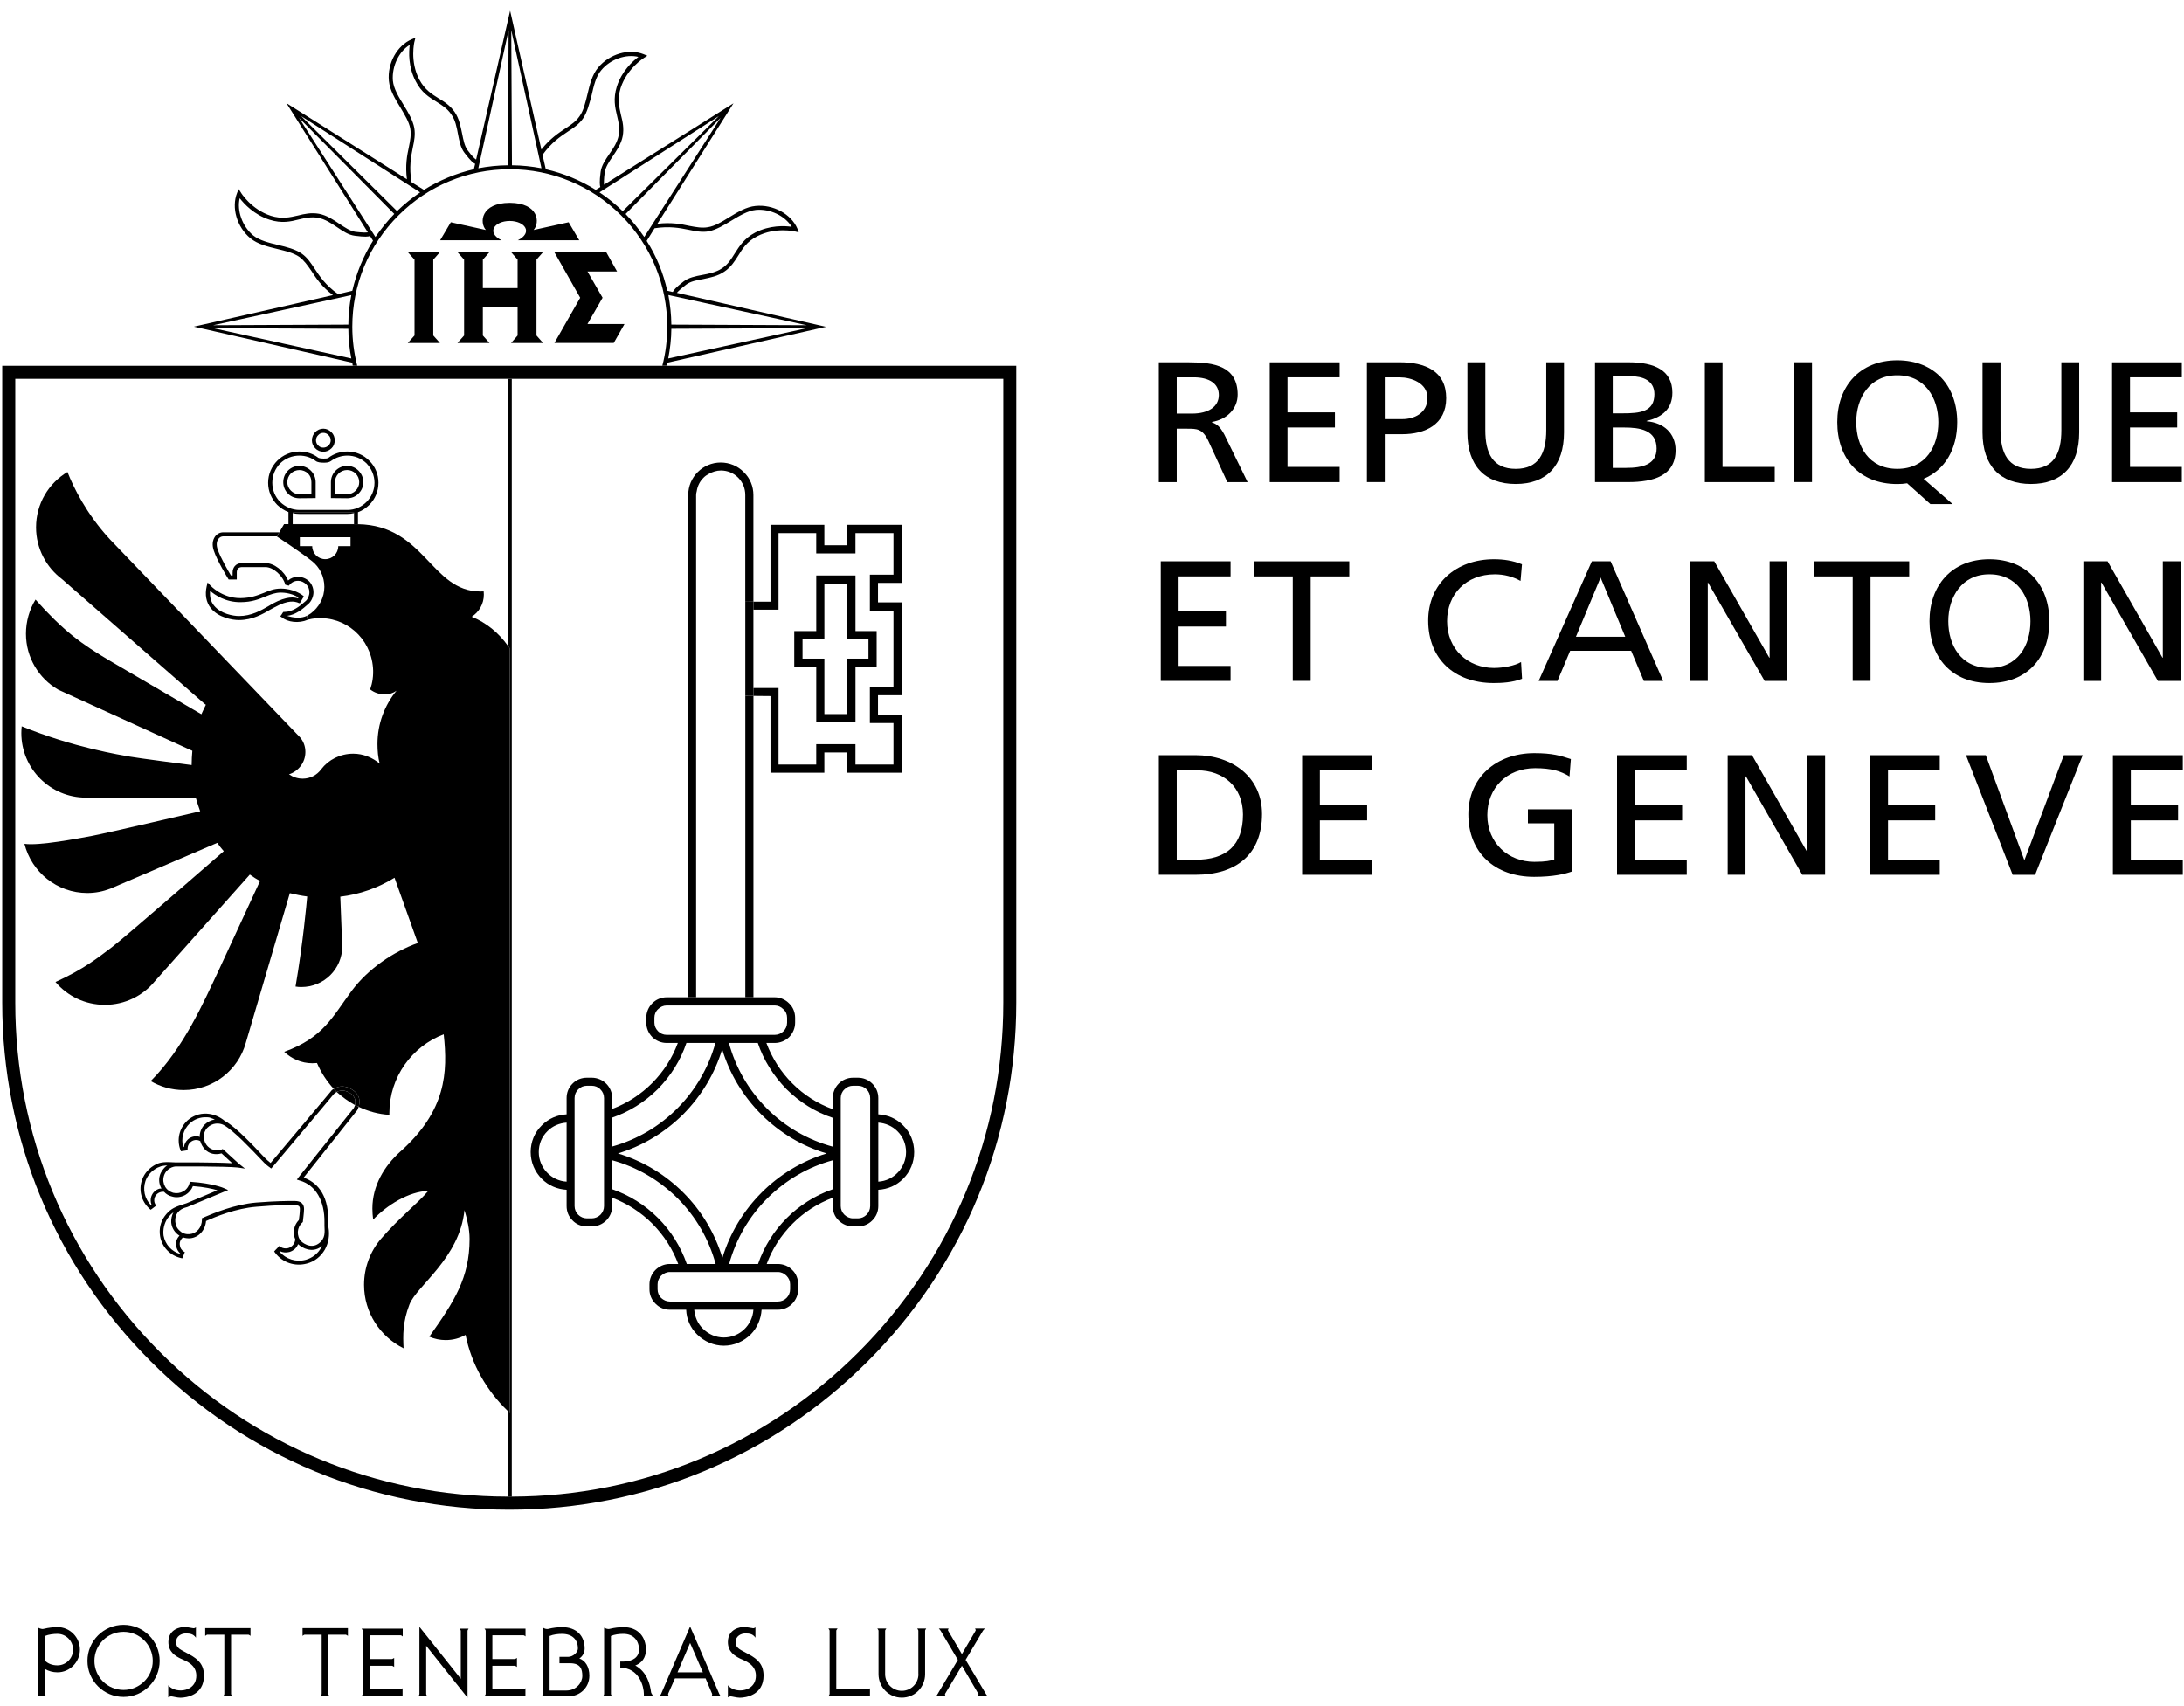
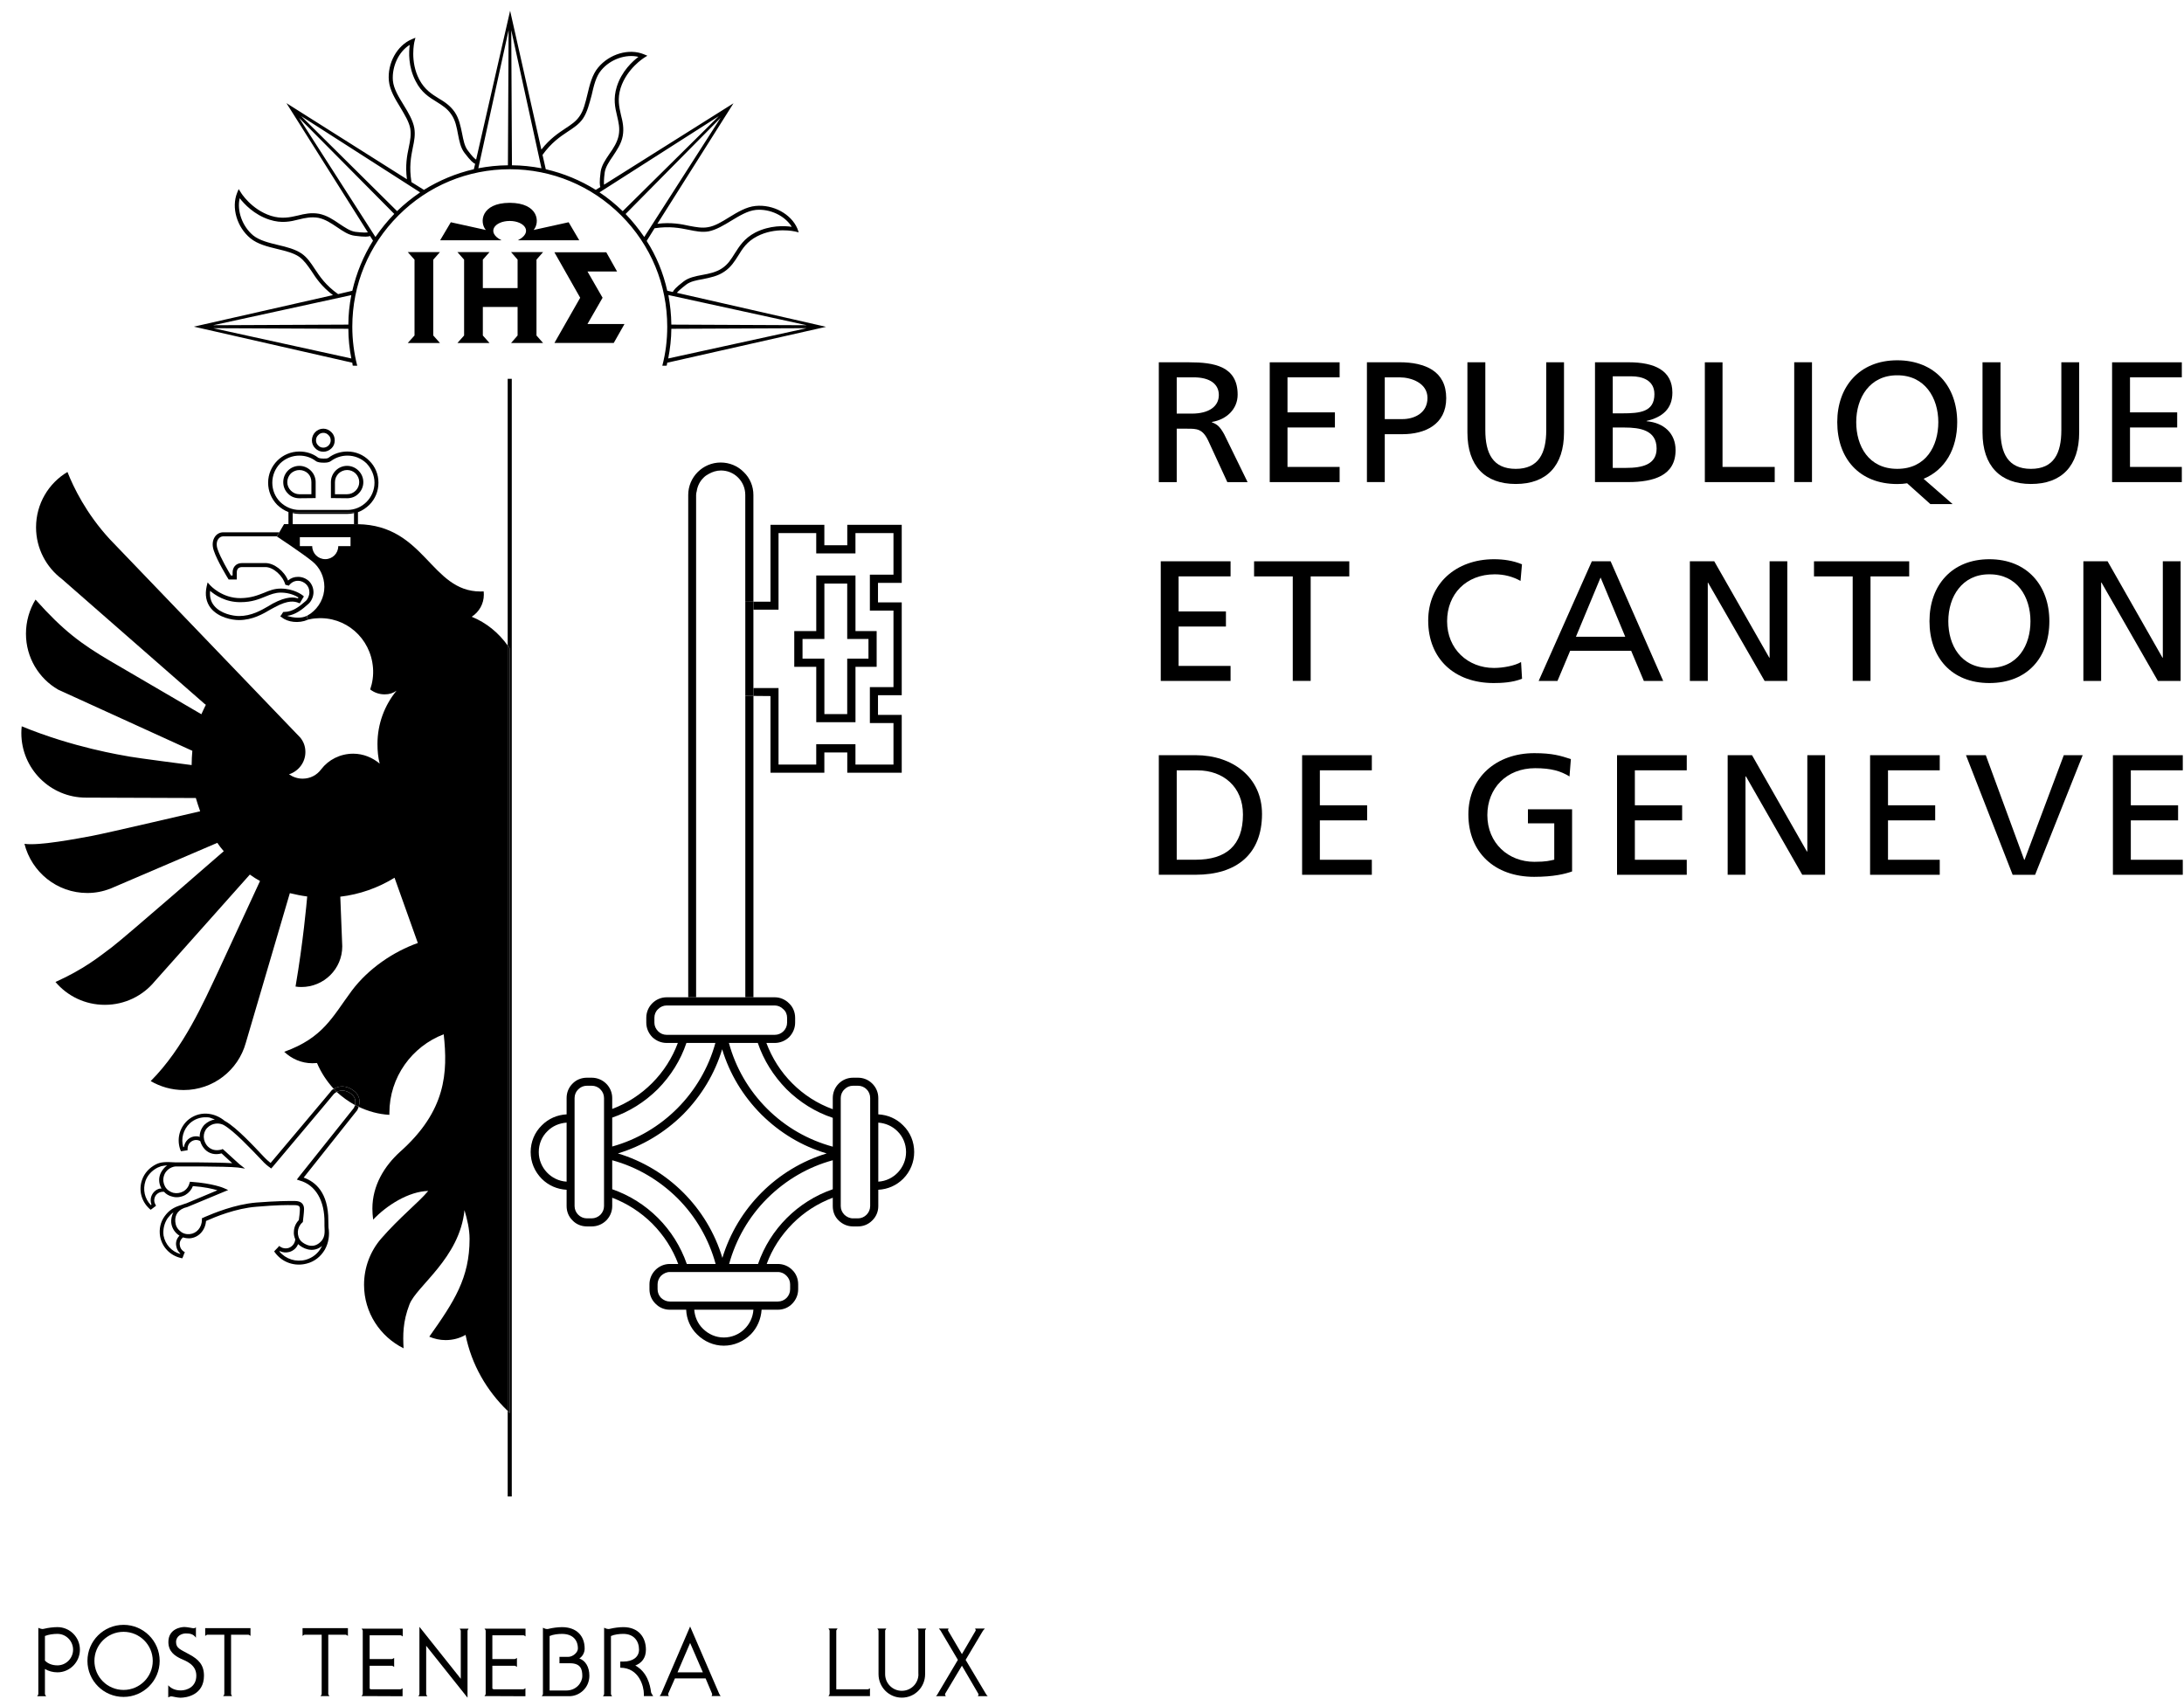
<svg xmlns="http://www.w3.org/2000/svg" width="100%" height="100%" viewBox="0 0 160 125" xml:space="preserve" style="fill-rule:evenodd;clip-rule:evenodd;stroke-linejoin:round;stroke-miterlimit:2;">
  <path d="M25.738,21.621C25.599,22.327 25.521,23.061 25.521,23.783L15.621,23.828L25.738,21.621ZM23.059,19.698C22.764,19.253 22.514,18.869 22.102,18.58C21.63,18.258 21.008,18.097 20.379,17.952C19.712,17.791 19.006,17.619 18.545,17.246C17.739,16.574 17.345,15.423 17.561,14.522C17.873,14.923 18.606,15.734 19.757,16.101C20.635,16.379 21.28,16.235 21.891,16.079C22.364,15.962 22.803,15.873 23.314,15.957C23.831,16.062 24.265,16.357 24.687,16.64C25.121,16.935 25.526,17.218 25.999,17.274C26.76,17.374 26.977,17.341 27.11,17.291L27.327,17.635C26.621,18.753 26.116,19.987 25.81,21.304L24.77,21.549C23.859,20.904 23.425,20.254 23.059,19.698ZM21.908,8.636L28.884,15.673C28.378,16.196 27.922,16.757 27.505,17.363L21.908,8.636ZM30.779,14.094C30.179,14.506 29.606,14.962 29.089,15.467L22.064,8.508L30.779,14.094ZM30.24,10.826C30.351,10.314 30.434,9.864 30.351,9.375C30.251,8.819 29.912,8.247 29.584,7.713C29.223,7.124 28.839,6.512 28.783,5.906C28.7,4.861 29.223,3.766 30.017,3.288C29.951,3.805 29.895,4.889 30.456,5.956C30.873,6.779 31.44,7.124 31.98,7.457C32.385,7.713 32.769,7.946 33.063,8.385C33.364,8.808 33.458,9.325 33.553,9.836C33.653,10.348 33.742,10.826 34.031,11.204C34.503,11.821 34.681,11.949 34.809,12.004L34.714,12.399C33.403,12.699 32.163,13.222 31.057,13.911L30.145,13.344C29.962,12.243 30.106,11.493 30.24,10.826ZM15.621,24.045L25.521,24.089C25.521,24.823 25.599,25.546 25.738,26.263L15.621,24.045ZM37.26,2.215L37.21,12.11C36.465,12.115 35.748,12.193 35.042,12.327L37.26,2.215ZM39.667,12.327C38.961,12.193 38.244,12.115 37.505,12.11L37.455,2.215L39.667,12.327ZM41.59,9.647C42.029,9.358 42.413,9.108 42.702,8.697C43.024,8.224 43.174,7.591 43.341,6.985C43.496,6.312 43.652,5.601 44.047,5.145C44.714,4.333 45.864,3.944 46.77,4.166C46.353,4.483 45.547,5.206 45.186,6.351C44.914,7.235 45.058,7.869 45.208,8.497C45.314,8.958 45.425,9.392 45.325,9.914C45.225,10.426 44.936,10.865 44.641,11.282C44.347,11.715 44.063,12.132 44.002,12.594C43.902,13.355 43.941,13.572 43.98,13.705L43.646,13.911C42.518,13.211 41.29,12.699 39.984,12.399L39.745,11.348C40.395,10.448 41.029,10.02 41.59,9.647ZM52.662,8.508L45.62,15.473C45.086,14.956 44.525,14.495 43.919,14.094L52.662,8.508ZM47.198,17.363C46.787,16.774 46.348,16.212 45.831,15.679L52.79,8.636L47.198,17.363ZM50.45,16.835C50.967,16.941 51.423,17.035 51.912,16.952C52.468,16.84 53.029,16.501 53.568,16.173C54.168,15.812 54.769,15.44 55.38,15.379C56.419,15.284 57.509,15.812 58.004,16.618C57.481,16.54 56.403,16.49 55.324,17.041C54.507,17.474 54.168,18.041 53.824,18.575C53.568,18.981 53.34,19.364 52.895,19.659C52.473,19.942 51.951,20.053 51.456,20.142C50.939,20.237 50.45,20.337 50.083,20.62C49.483,21.076 49.355,21.26 49.288,21.393L48.882,21.299C48.593,20.003 48.087,18.758 47.376,17.652L47.954,16.724C49.049,16.557 49.788,16.702 50.45,16.835ZM59.099,23.828L49.183,23.783C49.177,23.061 49.094,22.321 48.966,21.616L59.099,23.828ZM48.955,26.263C49.094,25.546 49.177,24.823 49.183,24.089L59.099,24.045L48.955,26.263ZM25.81,26.574C25.827,26.735 25.843,26.791 25.843,26.791L26.171,26.796C25.932,25.868 25.81,24.906 25.81,23.939C25.81,20.86 27.005,17.969 29.195,15.779C31.368,13.605 34.264,12.399 37.349,12.399C40.428,12.399 43.324,13.605 45.503,15.779C47.687,17.969 48.882,20.86 48.882,23.939C48.882,24.906 48.766,25.868 48.521,26.796L48.577,26.796L48.843,26.791C48.843,26.791 48.871,26.641 48.882,26.574L60.516,23.945L49.588,21.454C49.672,21.349 49.833,21.193 50.261,20.86C50.578,20.615 51.022,20.532 51.506,20.448C52.034,20.337 52.59,20.231 53.068,19.898C53.557,19.57 53.824,19.136 54.079,18.736C54.396,18.219 54.713,17.702 55.469,17.313C56.803,16.618 58.22,16.957 58.231,16.957L58.515,17.024L58.415,16.746C57.959,15.679 56.647,14.962 55.352,15.089C54.68,15.151 54.035,15.54 53.412,15.923C52.868,16.262 52.362,16.568 51.862,16.646C51.423,16.724 50.994,16.64 50.511,16.551C49.911,16.418 49.177,16.273 48.16,16.396L53.735,7.568L44.252,13.533C44.241,13.411 44.23,13.166 44.302,12.627C44.363,12.238 44.614,11.854 44.892,11.454C45.192,10.998 45.514,10.542 45.62,9.97C45.725,9.386 45.614,8.902 45.492,8.424C45.358,7.835 45.219,7.246 45.469,6.44C45.936,5.006 47.17,4.25 47.176,4.239L47.426,4.083L47.159,3.972C46.081,3.533 44.653,3.944 43.819,4.95C43.38,5.473 43.202,6.206 43.035,6.912C42.885,7.524 42.752,8.108 42.451,8.524C42.196,8.897 41.846,9.13 41.429,9.403C40.923,9.742 40.284,10.159 39.661,10.959L37.371,0.787L34.881,11.693C34.781,11.632 34.603,11.476 34.264,11.015C34.031,10.709 33.947,10.259 33.853,9.781C33.742,9.247 33.636,8.691 33.314,8.213C32.974,7.724 32.558,7.457 32.135,7.207C31.635,6.896 31.107,6.568 30.712,5.817C30.017,4.489 30.357,3.06 30.362,3.055L30.434,2.766L30.162,2.877C29.089,3.333 28.367,4.633 28.489,5.923C28.556,6.612 28.95,7.251 29.328,7.869C29.651,8.419 29.968,8.925 30.056,9.419C30.129,9.864 30.056,10.281 29.951,10.781C29.823,11.376 29.678,12.115 29.812,13.133L20.985,7.557L26.949,17.024C26.821,17.041 26.582,17.052 26.027,16.985C25.643,16.929 25.265,16.663 24.859,16.396C24.404,16.084 23.948,15.779 23.37,15.662C22.797,15.562 22.302,15.668 21.825,15.79C21.246,15.923 20.646,16.062 19.846,15.812C18.412,15.351 17.645,14.117 17.645,14.1L17.484,13.855L17.372,14.128C16.939,15.206 17.35,16.635 18.345,17.458C18.873,17.891 19.601,18.069 20.313,18.241C20.93,18.391 21.508,18.53 21.925,18.819C22.286,19.086 22.53,19.442 22.808,19.842C23.147,20.37 23.564,20.998 24.392,21.621L14.204,23.933L25.81,26.574Z" />
-   <path d="M73.5,73.467C73.5,83.128 69.731,92.217 62.905,99.059C56.091,105.874 47.048,109.638 37.493,109.654L37.493,27.756L73.5,27.756L73.5,73.467ZM37.493,109.643L37.193,109.643L37.193,109.654C27.632,109.643 18.55,105.897 11.719,99.059C4.888,92.217 1.119,83.128 1.119,73.467L1.119,27.756L37.493,27.756L37.493,109.643ZM0.163,26.8L0.163,73.467C0.163,83.384 4.026,92.717 11.041,99.738C18.055,106.753 27.388,110.611 37.315,110.611C47.237,110.611 56.552,106.753 63.572,99.738C70.598,92.717 74.45,83.384 74.45,73.467L74.45,26.8L0.163,26.8Z" />
  <path d="M54.602,73.067L55.197,73.067L55.197,50.987L54.602,50.982L54.602,73.067Z" />
  <path d="M50.997,36.266C51.003,36.166 51.014,36.072 51.042,35.988C51.097,35.616 51.264,35.271 51.536,35.005C51.648,34.888 51.775,34.799 51.914,34.727C52.187,34.571 52.492,34.471 52.815,34.471C53.287,34.471 53.737,34.649 54.082,34.999C54.416,35.338 54.599,35.783 54.599,36.266L54.599,44.088L55.194,44.082L55.194,36.266C55.194,35.633 54.949,35.032 54.488,34.588C54.038,34.132 53.437,33.887 52.798,33.887C51.486,33.887 50.419,34.954 50.419,36.266L50.419,73.066L50.997,73.066L50.997,36.266Z" />
  <path d="M15.394,43.289C15.749,43.595 16.522,44.134 17.634,44.118C18.456,44.118 18.995,43.89 19.457,43.701C19.824,43.551 20.163,43.417 20.574,43.417C21.208,43.417 21.674,43.651 21.863,43.773L21.825,43.84C21.552,43.756 21.03,43.662 19.979,44.223C19.879,44.279 19.79,44.34 19.679,44.401C19.123,44.724 18.412,45.135 17.511,45.135C17.089,45.135 16.166,44.974 15.683,44.373C15.438,44.079 15.349,43.706 15.394,43.289ZM17.511,45.43C18.495,45.43 19.273,44.979 19.824,44.651C19.929,44.601 20.029,44.54 20.124,44.49C21.158,43.923 21.591,44.079 21.808,44.145L21.836,44.162L21.963,44.201L22.019,44.106L22.191,43.812L22.264,43.701L22.164,43.612C22.136,43.595 21.541,43.123 20.574,43.123C20.09,43.123 19.735,43.267 19.34,43.434C18.879,43.612 18.401,43.812 17.634,43.823C16.261,43.84 15.405,42.889 15.405,42.889L15.21,42.672L15.143,42.95C14.999,43.584 15.105,44.123 15.438,44.551C16.005,45.252 17,45.43 17.511,45.43Z" />
  <path d="M23.311,31.88C23.406,31.769 23.545,31.713 23.689,31.713C23.834,31.713 23.962,31.769 24.067,31.88C24.173,31.98 24.228,32.108 24.228,32.263C24.228,32.558 23.978,32.797 23.689,32.797C23.545,32.797 23.406,32.747 23.311,32.636C23.206,32.536 23.15,32.408 23.15,32.263C23.15,32.108 23.206,31.98 23.311,31.88ZM23.689,33.097C23.912,33.097 24.117,33.008 24.284,32.847C24.445,32.697 24.523,32.486 24.523,32.263C24.523,32.036 24.445,31.824 24.284,31.669C24.117,31.502 23.912,31.407 23.689,31.407C23.222,31.407 22.85,31.791 22.85,32.263C22.85,32.486 22.939,32.697 23.1,32.847C23.25,33.008 23.461,33.097 23.689,33.097Z" />
  <path d="M40.11,82.873C40.482,82.495 40.977,82.289 41.51,82.25L41.51,86.575C40.365,86.508 39.47,85.541 39.47,84.407C39.47,83.818 39.693,83.273 40.11,82.873ZM42.094,80.449C42.094,80.21 42.189,79.977 42.361,79.815C42.533,79.637 42.755,79.548 43,79.548L43.35,79.548C43.589,79.548 43.823,79.637 43.984,79.815C44.156,79.977 44.251,80.21 44.251,80.449L44.251,88.365C44.251,88.604 44.156,88.826 43.984,89.004C43.823,89.16 43.589,89.265 43.35,89.265L43,89.265C42.5,89.265 42.094,88.854 42.094,88.365L42.094,80.449ZM44.851,85.007C46.646,85.496 48.286,86.453 49.637,87.792C50.993,89.149 51.938,90.811 52.427,92.606L50.315,92.606C49.425,90.043 47.413,88.02 44.851,87.131L44.851,85.007ZM44.851,81.883C46.096,81.455 47.224,80.749 48.186,79.799C49.153,78.815 49.865,77.67 50.287,76.413L52.41,76.413C51.399,80.082 48.514,82.984 44.851,84.001L44.851,81.883ZM48.842,75.819C48.603,75.819 48.375,75.724 48.208,75.552C48.036,75.374 47.941,75.163 47.941,74.924L47.941,74.568C47.941,74.323 48.036,74.095 48.208,73.94C48.375,73.767 48.603,73.667 48.842,73.667L56.757,73.667C56.99,73.667 57.218,73.767 57.385,73.94C57.568,74.095 57.663,74.323 57.663,74.568L57.663,74.924C57.663,75.418 57.252,75.819 56.757,75.819L48.842,75.819ZM57.618,79.799C58.585,80.755 59.736,81.477 61.009,81.9L61.009,84.012C59.197,83.517 57.546,82.578 56.195,81.227C54.834,79.865 53.889,78.214 53.4,76.413L55.517,76.413C55.94,77.67 56.657,78.815 57.618,79.799ZM52.922,92.161C51.821,88.493 48.925,85.608 45.268,84.507C47.052,83.968 48.681,82.995 50.042,81.65C51.393,80.282 52.371,78.653 52.905,76.875C53.444,78.653 54.411,80.282 55.773,81.65C57.14,83.006 58.774,83.984 60.564,84.507C56.907,85.619 54.028,88.515 52.922,92.161ZM61.009,87.131C58.441,88.02 56.418,90.043 55.534,92.606L53.416,92.606C53.911,90.811 54.856,89.149 56.218,87.792C57.568,86.453 59.208,85.496 61.009,85.007L61.009,87.131ZM56.985,93.195C57.235,93.195 57.457,93.301 57.618,93.468C57.791,93.64 57.885,93.862 57.885,94.096L57.885,94.457C57.885,94.958 57.485,95.358 56.985,95.358L49.07,95.358C48.831,95.358 48.614,95.258 48.43,95.091C48.269,94.924 48.175,94.707 48.175,94.457L48.175,94.096C48.175,93.862 48.269,93.64 48.43,93.468C48.614,93.301 48.831,93.195 49.07,93.195L56.985,93.195ZM53.027,97.993C52.444,97.993 51.91,97.759 51.493,97.348C51.109,96.97 50.904,96.481 50.859,95.958L55.195,95.958C55.123,97.092 54.178,97.993 53.027,97.993ZM61.593,80.449C61.593,80.21 61.687,79.977 61.865,79.815C62.032,79.637 62.254,79.548 62.493,79.548L62.854,79.548C63.093,79.548 63.321,79.637 63.488,79.815C63.66,79.977 63.749,80.21 63.749,80.449L63.749,88.365C63.749,88.854 63.343,89.265 62.854,89.265L62.493,89.265C62.254,89.265 62.032,89.16 61.865,89.004C61.687,88.826 61.593,88.604 61.593,88.365L61.593,80.449ZM64.344,82.25C64.866,82.289 65.356,82.495 65.739,82.873C66.15,83.273 66.378,83.818 66.378,84.407C66.378,85.541 65.483,86.508 64.344,86.575L64.344,82.25ZM41.51,87.17L41.51,88.365C41.51,88.771 41.66,89.137 41.944,89.415C42.216,89.704 42.594,89.855 43,89.855L43.35,89.855C43.75,89.855 44.123,89.704 44.417,89.415C44.69,89.137 44.851,88.771 44.851,88.365L44.851,87.753C45.935,88.165 46.935,88.804 47.786,89.649C48.636,90.51 49.281,91.511 49.687,92.606L49.07,92.606C48.247,92.606 47.58,93.284 47.58,94.096L47.58,94.457C47.58,94.852 47.725,95.224 48.019,95.513C48.297,95.802 48.669,95.958 49.07,95.958L50.27,95.958C50.292,96.636 50.576,97.292 51.071,97.77C51.588,98.287 52.293,98.593 53.027,98.593C53.772,98.593 54.467,98.287 54.995,97.77C55.473,97.292 55.751,96.636 55.795,95.958L56.985,95.958C57.385,95.958 57.768,95.802 58.041,95.513C58.324,95.224 58.474,94.852 58.474,94.457L58.474,94.096C58.474,93.696 58.324,93.312 58.041,93.045C57.768,92.762 57.385,92.606 56.985,92.606L56.168,92.606C56.568,91.511 57.213,90.51 58.069,89.649C58.908,88.804 59.914,88.165 61.009,87.753L61.009,88.365C61.009,88.771 61.148,89.137 61.437,89.415C61.731,89.704 62.098,89.855 62.493,89.855L62.854,89.855C63.254,89.855 63.621,89.704 63.905,89.415C64.188,89.137 64.344,88.771 64.344,88.365L64.344,87.17C65.039,87.131 65.672,86.858 66.167,86.364C66.69,85.836 66.973,85.141 66.973,84.407C66.973,83.662 66.69,82.967 66.167,82.456C65.672,81.955 65.039,81.683 64.344,81.644L64.344,80.449C64.344,80.043 64.188,79.676 63.905,79.393C63.621,79.109 63.254,78.959 62.854,78.959L62.493,78.959C61.67,78.959 61.009,79.621 61.009,80.449L61.009,81.266C59.897,80.866 58.891,80.221 58.052,79.382C57.185,78.52 56.557,77.508 56.145,76.413L56.757,76.413C57.151,76.413 57.529,76.258 57.813,75.985C58.096,75.691 58.252,75.318 58.252,74.924L58.252,74.568C58.252,74.168 58.096,73.784 57.813,73.517C57.529,73.228 57.151,73.067 56.757,73.067L48.842,73.067C48.019,73.067 47.347,73.739 47.347,74.568L47.347,74.924C47.347,75.318 47.502,75.691 47.786,75.985C48.075,76.258 48.442,76.413 48.842,76.413L49.659,76.413C48.831,78.642 47.074,80.405 44.851,81.249L44.851,80.449C44.851,79.621 44.173,78.959 43.35,78.959L43,78.959C42.594,78.959 42.216,79.109 41.944,79.393C41.66,79.676 41.51,80.043 41.51,80.449L41.51,81.644C40.816,81.683 40.182,81.955 39.687,82.456C39.165,82.967 38.876,83.662 38.876,84.407C38.876,85.141 39.165,85.836 39.687,86.364C40.182,86.858 40.816,87.131 41.51,87.17Z" />
  <path d="M9.052,123.815C7.868,123.815 6.917,122.864 6.917,121.686C6.917,120.513 7.868,119.557 9.052,119.557C10.23,119.557 11.191,120.513 11.191,121.686C11.191,122.864 10.23,123.815 9.052,123.815ZM9.052,119.046C7.59,119.046 6.406,120.23 6.406,121.686C6.406,123.142 7.59,124.326 9.052,124.326C10.508,124.326 11.697,123.142 11.697,121.686C11.697,120.23 10.508,119.046 9.052,119.046Z" />
  <path d="M22.165,119.859C22.165,119.859 22.243,119.787 22.31,119.77L23.566,119.77L23.566,124.111C23.566,124.172 23.477,124.267 23.477,124.267L24.133,124.267C24.133,124.267 24.049,124.15 24.049,124.111L24.049,119.77L25.345,119.77C25.395,119.787 25.489,119.859 25.489,119.859L25.489,119.286L22.165,119.286L22.165,119.859Z" />
  <path d="M15.033,119.859C15.033,119.859 15.122,119.787 15.166,119.77L16.434,119.77L16.434,124.111C16.434,124.172 16.345,124.267 16.345,124.267L17,124.267C17,124.267 16.928,124.15 16.928,124.111L16.928,119.77L18.207,119.77C18.268,119.787 18.351,119.859 18.351,119.859L18.351,119.286L15.033,119.286L15.033,119.859Z" />
  <path d="M29.504,119.324L26.486,119.324C26.486,119.324 26.575,119.424 26.575,119.474L26.575,124.11C26.575,124.155 26.486,124.266 26.486,124.266L27.03,124.266L29.493,124.277L29.493,123.688C29.493,123.688 29.393,123.766 29.343,123.766L27.175,123.766C27.147,123.766 27.108,123.743 27.08,123.721L27.08,122.042L28.709,122.042C28.765,122.042 28.876,122.131 28.876,122.131L28.876,121.47C28.876,121.47 28.754,121.553 28.709,121.553L27.08,121.553L27.08,119.813L29.354,119.813C29.404,119.813 29.504,119.897 29.504,119.897L29.504,119.324Z" />
  <path d="M38.499,119.324L35.492,119.324C35.492,119.324 35.581,119.424 35.581,119.474L35.581,124.11C35.581,124.155 35.492,124.266 35.492,124.266L36.031,124.266L38.493,124.277L38.493,123.688C38.493,123.688 38.388,123.766 38.338,123.766L36.176,123.766C36.148,123.766 36.103,123.743 36.07,123.721L36.07,122.042L37.71,122.042C37.76,122.042 37.871,122.131 37.871,122.131L37.871,121.47C37.871,121.47 37.754,121.553 37.71,121.553L36.07,121.553L36.07,119.813L38.354,119.813C38.41,119.813 38.499,119.897 38.499,119.897L38.499,119.324Z" />
  <path d="M34.329,119.324L33.673,119.324C33.673,119.324 33.757,119.441 33.757,119.48L33.757,122.998L30.727,119.191L30.727,124.11C30.727,124.177 30.649,124.277 30.649,124.277L31.311,124.277C31.311,124.277 31.222,124.177 31.222,124.11L31.222,120.58L34.251,124.383L34.251,119.48C34.251,119.441 34.329,119.324 34.329,119.324Z" />
  <path d="M4.209,122.014C3.848,122.014 3.52,121.903 3.292,121.664L3.292,119.863C3.564,119.751 3.915,119.707 4.209,119.707C4.843,119.707 5.354,120.235 5.354,120.863C5.354,121.491 4.843,122.014 4.209,122.014ZM4.209,119.212C3.892,119.212 3.498,119.268 3.281,119.323C3.197,119.351 3.131,119.351 3.097,119.351C3.047,119.351 2.964,119.323 2.964,119.323C2.908,119.318 2.808,119.262 2.808,119.262L2.808,124.11C2.808,124.176 2.719,124.276 2.719,124.276L3.386,124.276C3.386,124.276 3.292,124.176 3.292,124.11L3.292,122.281C3.559,122.436 3.87,122.525 4.209,122.525C5.115,122.525 5.854,121.775 5.854,120.863C5.854,119.952 5.115,119.212 4.209,119.212Z" />
  <path d="M13.871,121.211C13.226,120.849 12.898,120.772 12.898,120.305C12.898,119.86 13.315,119.676 13.609,119.676C13.91,119.676 14.16,119.71 14.354,119.988L14.354,119.232C14.354,119.232 14.265,119.298 14.193,119.298C14.11,119.298 13.732,119.204 13.509,119.204C13.27,119.204 12.336,119.326 12.336,120.305C12.336,121.027 12.842,121.327 13.226,121.516C13.62,121.694 14.382,121.95 14.382,122.767C14.382,123.601 13.687,123.851 13.248,123.851C12.815,123.851 12.514,123.69 12.325,123.473L12.325,124.363C12.325,124.363 12.448,124.285 12.542,124.285C12.637,124.285 12.981,124.385 13.22,124.385C13.654,124.385 14.943,124.19 14.943,122.773C14.943,121.978 14.549,121.578 13.871,121.211Z" />
  <path d="M41.493,123.856L40.264,123.856L40.264,119.864C40.531,119.748 40.887,119.709 41.17,119.709C41.943,119.709 42.337,120.142 42.337,120.782C42.337,121.06 41.982,121.393 41.615,121.393L40.987,121.393L40.987,121.86L41.754,121.86C42.549,121.86 42.66,122.31 42.66,122.794C42.66,123.277 42.221,123.856 41.493,123.856ZM42.443,121.51C42.654,121.376 42.832,121.11 42.832,120.782C42.832,119.864 42.249,119.214 41.17,119.214C40.87,119.214 40.464,119.27 40.248,119.325C40.181,119.353 40.092,119.353 40.064,119.353C40.014,119.353 39.925,119.325 39.925,119.325C39.886,119.314 39.775,119.258 39.775,119.258L39.775,124.111C39.775,124.172 39.686,124.273 39.686,124.273L40.353,124.273L40.347,124.273L41.709,124.273C42.438,124.273 43.177,123.678 43.177,122.772C43.177,122.121 42.882,121.665 42.443,121.51Z" />
  <path d="M46.542,122.026C47.009,121.843 47.32,121.476 47.32,120.864C47.32,119.953 46.77,119.213 45.664,119.213C45.358,119.213 44.964,119.269 44.741,119.325C44.658,119.352 44.591,119.352 44.564,119.352C44.514,119.352 44.419,119.325 44.419,119.325C44.375,119.313 44.258,119.258 44.258,119.258L44.258,124.111C44.258,124.172 44.174,124.278 44.174,124.278L44.841,124.278C44.841,124.278 44.758,124.172 44.758,124.111L44.758,119.864C45.025,119.747 45.37,119.708 45.664,119.708C46.437,119.708 46.815,120.231 46.815,120.864C46.815,121.409 46.353,121.737 45.664,121.737L45.442,121.737L45.442,122.187C46.831,122.187 47.17,123.577 47.17,124.105L47.17,124.266L47.854,124.266C47.854,124.266 47.698,124.038 47.698,123.994C47.626,123.399 47.393,122.488 46.542,122.026Z" />
  <path d="M49.635,122.524L50.558,120.373L51.491,122.524L49.635,122.524ZM50.558,119.167L48.434,124.103C48.39,124.186 48.323,124.264 48.323,124.264L49.007,124.264C49.007,124.264 48.929,124.175 48.946,124.103L49.446,122.969L51.692,122.969L52.17,124.103C52.192,124.175 52.125,124.264 52.125,124.264L52.798,124.264C52.798,124.264 52.731,124.186 52.692,124.103L50.558,119.167Z" />
-   <path d="M54.865,121.211C54.214,120.849 53.892,120.772 53.892,120.305C53.892,119.86 54.303,119.676 54.603,119.676C54.904,119.676 55.154,119.71 55.343,119.988L55.343,119.232C55.343,119.232 55.254,119.298 55.182,119.298C55.104,119.298 54.731,119.204 54.487,119.204C54.259,119.204 53.325,119.326 53.325,120.305C53.325,121.027 53.836,121.327 54.214,121.516C54.609,121.694 55.376,121.95 55.376,122.767C55.376,123.601 54.681,123.851 54.242,123.851C53.809,123.851 53.514,123.69 53.325,123.473L53.325,124.363C53.325,124.363 53.425,124.285 53.525,124.285C53.62,124.285 53.975,124.385 54.203,124.385C54.631,124.385 55.938,124.19 55.938,122.773C55.938,121.978 55.543,121.578 54.865,121.211Z" />
  <path d="M72.226,124.102L70.742,121.612L72.015,119.472C72.048,119.439 72.154,119.316 72.154,119.316L71.431,119.316C71.431,119.316 71.504,119.422 71.476,119.472L70.47,121.19L69.458,119.472C69.425,119.422 69.497,119.316 69.497,119.316L68.78,119.316C68.78,119.316 68.88,119.439 68.908,119.472L70.175,121.612L68.697,124.102C68.663,124.186 68.569,124.269 68.569,124.269L69.291,124.269C69.291,124.269 69.208,124.175 69.236,124.102L70.47,122.04L71.676,124.102C71.715,124.175 71.637,124.269 71.637,124.269L72.36,124.269C72.36,124.269 72.271,124.186 72.226,124.102Z" />
  <path d="M67.857,119.316L67.196,119.316C67.196,119.316 67.279,119.432 67.279,119.471L67.279,122.657L67.285,122.657C67.285,123.34 66.74,123.879 66.068,123.879C65.395,123.879 64.845,123.34 64.845,122.657L64.845,119.471C64.845,119.432 64.934,119.316 64.934,119.316L64.272,119.316C64.272,119.316 64.361,119.432 64.361,119.471L64.361,122.657C64.361,123.613 65.123,124.38 66.068,124.38C67.018,124.38 67.774,123.613 67.774,122.657L67.774,119.471C67.774,119.432 67.857,119.316 67.857,119.316Z" />
  <path d="M61.266,123.767L61.266,119.47C61.266,119.437 61.36,119.315 61.36,119.315L60.693,119.315C60.693,119.315 60.777,119.437 60.777,119.47L60.777,124.101C60.777,124.151 60.693,124.267 60.693,124.267L63.734,124.267L63.734,123.695C63.734,123.695 63.634,123.767 63.572,123.767L61.266,123.767Z" />
  <path d="M57.035,44.667L57.035,39.058L59.797,39.058L59.797,40.548L62.671,40.548L62.671,39.058L65.456,39.058L65.456,42.104L63.727,42.104L63.727,44.734L65.456,44.734L65.456,50.342L63.727,50.342L63.727,52.977L65.456,52.977L65.456,56.018L62.671,56.018L62.671,54.523L59.797,54.523L59.797,56.018L57.035,56.018L57.035,50.409L55.195,50.409L55.195,50.987L56.446,50.998L56.446,56.613L60.392,56.613L60.392,55.129L62.071,55.129L62.071,56.613L66.061,56.613L66.061,52.377L64.322,52.377L64.322,50.937L66.061,50.937L66.061,44.133L64.322,44.133L64.322,42.705L66.061,42.705L66.061,38.452L62.071,38.452L62.071,39.947L60.392,39.947L60.392,38.452L56.446,38.452L56.446,44.083L55.195,44.083L55.195,44.667L57.035,44.667Z" />
  <path d="M54.602,44.09L54.602,50.983L55.197,50.988L55.197,50.416L55.175,50.416L55.175,44.668L55.197,44.668L55.197,44.079L54.602,44.09Z" />
  <rect x="55.18" y="44.673" width="0.022" height="5.742" />
  <path d="M58.793,48.255L58.793,46.815L60.394,46.815L60.394,42.757L62.067,42.757L62.067,46.815L63.624,46.815L63.624,48.255L62.067,48.255L62.067,52.319L60.394,52.319L60.394,48.255L58.793,48.255ZM59.799,52.913L62.673,52.913L62.673,48.855L64.224,48.855L64.224,46.237L62.673,46.237L62.673,42.163L59.799,42.163L59.799,46.237L58.188,46.237L58.188,48.855L59.799,48.855L59.799,52.913Z" />
  <rect x="54.596" y="44.09" width="0.006" height="6.893" />
  <path d="M20.527,36.778C20.154,36.405 19.949,35.905 19.949,35.366C19.949,34.832 20.154,34.337 20.527,33.948C20.91,33.581 21.399,33.381 21.933,33.381C22.383,33.381 22.794,33.52 23.133,33.776C23.261,33.876 23.506,33.898 23.689,33.898L23.739,33.898C23.873,33.898 24.067,33.898 24.24,33.782C24.595,33.52 25.012,33.381 25.451,33.381C25.979,33.381 26.468,33.581 26.852,33.948C27.213,34.337 27.436,34.832 27.436,35.366C27.436,36.455 26.546,37.361 25.451,37.361L21.933,37.361C21.399,37.361 20.91,37.145 20.527,36.778ZM21.444,37.545L25.935,37.545L25.935,38.401L26.224,38.401L26.224,37.528C26.546,37.411 26.819,37.217 27.058,36.989C27.491,36.55 27.725,35.983 27.725,35.366C27.725,34.754 27.491,34.182 27.058,33.759C26.624,33.315 26.052,33.081 25.451,33.081C24.957,33.081 24.467,33.231 24.062,33.542C23.973,33.598 23.851,33.598 23.739,33.598L23.689,33.598C23.478,33.598 23.339,33.554 23.317,33.537C22.922,33.231 22.439,33.081 21.933,33.081C20.671,33.081 19.643,34.109 19.643,35.366C19.643,35.983 19.882,36.55 20.31,36.989C20.549,37.217 20.827,37.4 21.132,37.517L21.132,38.401L21.444,38.401L21.444,37.545Z" />
  <path d="M21.442,37.59C21.592,37.635 21.77,37.652 21.931,37.652L25.45,37.652C25.6,37.652 25.766,37.635 25.933,37.596L25.933,38.397L25.933,37.54L21.442,37.54L21.442,38.397L21.442,37.59Z" />
  <path d="M21.046,35.327C21.046,35.082 21.146,34.86 21.307,34.688C21.474,34.532 21.702,34.438 21.935,34.438C22.174,34.438 22.402,34.532 22.563,34.688C22.735,34.86 22.813,35.082 22.813,35.327L22.813,36.211L21.935,36.211C21.702,36.211 21.474,36.116 21.307,35.944C21.146,35.783 21.046,35.56 21.046,35.327ZM22.98,36.494L23.125,36.494L23.125,35.327C23.125,35.005 22.997,34.71 22.78,34.488C22.547,34.26 22.246,34.132 21.935,34.132C21.279,34.132 20.751,34.654 20.751,35.327C20.751,35.649 20.873,35.944 21.096,36.161C21.313,36.394 21.613,36.505 21.935,36.505L22.98,36.494Z" />
  <path d="M24.538,35.326C24.538,35.081 24.633,34.864 24.805,34.687C24.972,34.531 25.194,34.436 25.427,34.436C25.672,34.436 25.883,34.531 26.05,34.687C26.222,34.864 26.317,35.081 26.317,35.326C26.317,35.804 25.922,36.21 25.427,36.21L24.538,36.21L24.538,35.326ZM25.427,36.504C25.744,36.504 26.044,36.399 26.267,36.16C26.489,35.943 26.617,35.648 26.617,35.326C26.617,35.003 26.489,34.709 26.267,34.486C26.044,34.259 25.744,34.131 25.427,34.131C24.783,34.131 24.243,34.653 24.243,35.326L24.243,36.493L24.399,36.493L25.427,36.504Z" />
  <path d="M37.341,16.188C38.469,16.194 39.064,17.045 37.93,17.606L42.437,17.606L41.659,16.283L39.091,16.85C39.569,16.311 39.469,14.871 37.352,14.86L37.335,14.86C35.217,14.871 35.117,16.311 35.595,16.85L33.027,16.283L32.243,17.606L36.746,17.606C35.612,17.045 36.207,16.194 37.341,16.188Z" />
  <path d="M32.23,18.47L29.873,18.47L30.368,19.026L30.368,24.579L29.873,25.129L32.23,25.129L31.741,24.579L31.741,19.026L32.23,18.47Z" />
  <path d="M39.786,18.471L37.441,18.471L37.919,19.022L37.919,21.106L35.373,21.106L35.373,19.022L35.862,18.471L33.511,18.471L34,19.022L34,24.581L33.511,25.131L35.862,25.131L35.373,24.581L35.373,22.491L37.919,22.491L37.919,24.581L37.441,25.131L39.786,25.131L39.303,24.581L39.303,19.022L39.786,18.471Z" />
  <path d="M40.616,18.485L42.505,21.815L40.616,25.128L44.962,25.128L45.751,23.738L43.039,23.738L44.145,21.815L43.039,19.891L45.207,19.891L44.417,18.485L40.616,18.485Z" />
  <path d="M23.531,91.404C23.292,91.848 22.876,92.165 22.398,92.299C21.686,92.488 20.941,92.254 20.469,91.693L20.502,91.665C20.713,91.771 20.964,91.787 21.203,91.726C21.497,91.637 21.731,91.432 21.836,91.154L21.847,91.159C22.147,91.443 22.859,91.821 23.52,91.343C23.543,91.32 23.57,91.304 23.587,91.287C23.581,91.32 23.554,91.359 23.531,91.404ZM13.21,91.843L13.193,91.871C12.57,91.687 12.104,91.181 11.981,90.52C11.926,90.075 12.031,89.625 12.281,89.252C12.337,89.202 12.359,89.141 12.437,89.069C12.559,88.908 12.709,88.83 12.709,88.83C12.57,89.052 12.532,89.353 12.543,89.553C12.57,89.886 12.726,90.192 12.993,90.42C13.032,90.464 13.099,90.487 13.149,90.531C12.954,90.731 12.854,90.998 12.91,91.287C12.943,91.515 13.048,91.687 13.21,91.843ZM11.692,87.085C11.42,87.157 11.192,87.357 11.086,87.652C11.02,87.835 11.02,88.063 11.098,88.257L11.053,88.296C10.592,87.818 10.447,87.157 10.658,86.523C10.808,86.095 11.131,85.762 11.537,85.55C11.609,85.534 11.67,85.484 11.803,85.445C12.081,85.384 12.254,85.384 12.254,85.384C12.048,85.5 11.781,85.845 11.709,86.117C11.614,86.44 11.659,86.779 11.831,87.079C11.748,87.079 11.692,87.085 11.692,87.085ZM14.627,83.31C14.588,83.288 14.56,83.271 14.56,83.271C14.277,83.216 13.982,83.282 13.76,83.488C13.604,83.632 13.51,83.822 13.476,84.033L13.426,84.049C13.243,83.421 13.426,82.754 13.91,82.298C14.243,81.998 14.672,81.837 15.133,81.859C15.211,81.859 15.288,81.865 15.366,81.881L15.739,82.02C15.477,82.059 15.205,82.187 14.966,82.415C14.738,82.671 14.621,82.988 14.627,83.31ZM25.916,81.187L25.933,81.17L25.916,81.187L21.881,86.245L21.747,86.423L21.964,86.495C23.126,86.818 23.793,87.985 23.77,89.569C23.765,89.692 23.77,89.747 23.77,89.803C23.787,90.275 23.859,90.731 23.348,91.104C22.725,91.559 22.086,90.97 22.064,90.942C21.892,90.764 21.808,90.509 21.819,90.242C21.836,89.986 21.947,89.747 22.147,89.569L22.186,89.536L22.192,89.475C22.192,89.447 22.275,88.83 22.275,88.58C22.275,88.396 22.22,88.257 22.12,88.157C22.003,88.041 21.825,87.991 21.586,87.991L21.464,87.991C21.08,87.991 20.258,87.991 18.762,88.107C17.184,88.241 15.644,88.891 14.999,89.164L14.888,89.219L14.794,89.252L14.794,89.358C14.794,89.931 14.405,90.375 13.893,90.42C13.632,90.442 13.376,90.37 13.193,90.192C12.982,90.025 12.865,89.792 12.843,89.519C12.793,89.002 13.065,88.58 13.721,88.435L16.406,87.318L16.717,87.19L16.406,87.051C16.378,87.034 15.594,86.701 14.027,86.59L13.916,86.584L13.877,86.701C13.816,86.946 13.654,87.162 13.426,87.29C13.193,87.418 12.937,87.451 12.682,87.39C12.437,87.318 12.215,87.157 12.092,86.934C11.97,86.712 11.926,86.445 11.998,86.19C12.142,85.634 12.682,85.428 12.982,85.461L13.004,85.461C13.032,85.461 16.489,85.439 17.428,85.539L17.951,85.617L17.54,85.295L16.378,84.238L16.311,84.183L16.233,84.222C15.955,84.294 15.555,84.327 15.227,83.999C14.844,83.605 14.827,82.999 15.183,82.632C15.561,82.248 16.072,82.259 16.389,82.426C17.156,82.865 18.384,84.177 19.124,84.95C19.446,85.311 19.657,85.456 19.768,85.534L19.863,85.611L19.963,85.506C20.135,85.295 24.232,80.442 24.443,80.169C24.499,80.108 24.576,80.047 24.665,80.003C24.593,79.925 24.532,79.841 24.449,79.78C24.354,79.819 24.271,79.903 24.221,79.98C24.02,80.236 20.435,84.472 19.824,85.206C19.713,85.117 19.535,84.972 19.335,84.761C18.535,83.91 17.339,82.632 16.528,82.159C16.528,82.159 16.5,82.137 16.478,82.137C16.105,81.82 15.639,81.62 15.144,81.592C14.616,81.565 14.11,81.754 13.721,82.104C13.132,82.66 12.937,83.488 13.215,84.25L13.26,84.35L13.36,84.333L13.621,84.294L13.743,84.272L13.743,84.149C13.743,83.988 13.816,83.799 13.943,83.694C14.149,83.505 14.432,83.466 14.672,83.605C14.727,83.822 14.844,84.033 15.022,84.222C15.333,84.533 15.761,84.633 16.233,84.505L17.012,85.222C15.75,85.15 13.16,85.161 13.004,85.161L12.815,85.161C12.159,85.122 11.787,85.122 11.42,85.311C10.953,85.55 10.581,85.939 10.408,86.44C10.141,87.19 10.353,88.018 10.953,88.563L11.036,88.635L11.131,88.569L11.336,88.413L11.431,88.341L11.381,88.241C11.286,88.085 11.275,87.907 11.336,87.729C11.437,87.451 11.72,87.29 12.015,87.318C12.17,87.49 12.381,87.618 12.615,87.668C12.937,87.768 13.282,87.707 13.576,87.551C13.838,87.396 14.027,87.168 14.132,86.901C14.983,86.962 15.583,87.101 15.928,87.207L13.665,88.157C13.476,88.219 13.41,88.235 13.304,88.28C12.715,88.452 12.381,88.674 12.07,89.097C11.759,89.519 11.642,90.042 11.726,90.564C11.859,91.359 12.459,91.982 13.237,92.165L13.349,92.193L13.399,92.099L13.493,91.848L13.543,91.737L13.449,91.687C13.304,91.582 13.193,91.432 13.176,91.237C13.132,91.026 13.226,90.803 13.41,90.659C13.565,90.714 13.749,90.731 13.916,90.726C14.56,90.67 15.038,90.136 15.094,89.458L15.116,89.447C15.75,89.164 17.262,88.53 18.785,88.413C20.269,88.285 21.047,88.285 21.464,88.296L21.586,88.296C21.742,88.296 21.847,88.324 21.903,88.369C21.947,88.413 21.97,88.474 21.97,88.58C21.97,88.774 21.92,89.241 21.892,89.391C21.675,89.614 21.542,89.908 21.53,90.225C21.508,90.42 21.553,90.614 21.631,90.803C21.608,91.098 21.403,91.359 21.108,91.443C20.93,91.487 20.713,91.465 20.552,91.354L20.447,91.287L20.363,91.393L20.163,91.598L20.085,91.687L20.158,91.787C20.697,92.51 21.608,92.805 22.47,92.577C23.042,92.432 23.504,92.06 23.798,91.554C24.076,91.059 24.16,90.487 24.065,89.931C24.065,89.747 24.054,89.514 24.054,89.425C24.054,87.374 23.109,86.584 22.247,86.278L26.161,81.353L26.172,81.348L26.172,81.342C26.211,81.27 26.238,81.187 26.277,81.092C26.199,81.042 26.099,81.009 26.005,80.97C25.977,81.092 25.922,81.17 25.916,81.187Z" />
  <path d="M22.477,45.122L22.483,45.122L22.483,45.116C22.277,45.222 22.043,45.255 21.816,45.255C21.527,45.255 21.232,45.188 21.032,45.122C21.649,45.044 22.155,44.644 22.583,44.254C22.811,44.065 22.966,43.71 22.966,43.398C22.966,43.087 22.849,42.798 22.644,42.587C22.421,42.376 22.138,42.264 21.838,42.264C21.549,42.264 21.315,42.348 21.104,42.531C20.821,41.831 20.081,41.253 19.442,41.253L17.736,41.253C17.224,41.253 17.041,41.631 17.041,41.942L17.041,42.164L16.919,42.164C16.752,41.886 16.146,40.858 15.946,40.252C15.84,39.952 15.857,39.68 15.99,39.496C16.074,39.368 16.218,39.296 16.346,39.296L20.276,39.296L20.459,39.001L16.346,39.001C16.118,39.001 15.89,39.112 15.746,39.324C15.563,39.591 15.529,39.952 15.663,40.341C15.902,41.075 16.674,42.337 16.708,42.387L16.752,42.459L17.347,42.459L17.347,41.942C17.347,41.864 17.358,41.731 17.452,41.642C17.508,41.586 17.613,41.547 17.736,41.547L19.442,41.547C20.026,41.547 20.726,42.181 20.904,42.842L21.16,42.909C21.349,42.664 21.565,42.553 21.838,42.553C22.06,42.553 22.26,42.653 22.421,42.798C22.583,42.959 22.666,43.154 22.666,43.398C22.666,43.626 22.555,43.893 22.399,44.032C21.949,44.427 21.443,44.833 20.832,44.833L20.76,44.833L20.715,44.888L20.621,45.038L20.532,45.155L20.648,45.233C21.071,45.583 21.882,45.694 22.538,45.411L22.538,45.405L22.477,45.122Z" />
  <path d="M28.782,92.264L32.511,88.573L28.782,92.264ZM25.68,40.011L24.78,40.011L24.78,40.017C24.78,40.545 24.352,40.967 23.829,40.967C23.301,40.967 22.873,40.545 22.873,40.011L21.967,40.011L21.967,39.361L25.68,39.361L25.68,40.011ZM27.326,48.933C27.37,49.489 27.287,50.023 27.12,50.512C27.414,50.74 27.776,50.873 28.176,50.873C28.526,50.873 28.782,50.79 29.049,50.606C28.176,51.668 27.653,53.03 27.653,54.514C27.653,55.009 27.698,55.493 27.815,55.948C27.298,55.509 26.614,55.22 25.88,55.22C24.924,55.22 24.068,55.659 23.529,56.365C23.224,56.782 22.734,57.049 22.173,57.049C21.795,57.049 21.462,56.927 21.172,56.732C21.867,56.504 22.373,55.865 22.373,55.098C22.373,54.681 22.234,54.32 21.99,54.031L8.038,39.5C6.304,37.615 5.381,35.692 4.942,34.58C3.564,35.398 2.641,36.91 2.641,38.638C2.641,40.184 3.391,41.562 4.536,42.424L14.986,51.568L15.081,51.635C14.958,51.868 14.864,52.102 14.753,52.33C14.564,52.23 10.206,49.661 8.094,48.439C5.948,47.177 4.636,46.209 2.602,43.93C2.157,44.658 1.902,45.526 1.902,46.432C1.902,48.183 2.852,49.717 4.264,50.529L14.091,55.009C14.063,55.337 14.041,55.676 14.041,56.004L14.041,56.054C13.624,55.999 10.139,55.548 9.517,55.437C8.866,55.32 5.381,54.77 1.591,53.214C1.574,53.38 1.563,53.536 1.563,53.708C1.563,56.321 3.686,58.439 6.293,58.439L14.347,58.467C14.436,58.789 14.553,59.111 14.664,59.439C14.497,59.473 7.871,61.029 6.776,61.235C5.665,61.441 2.875,61.98 1.791,61.824C2.313,63.892 4.17,65.426 6.398,65.426C6.988,65.426 7.543,65.315 8.083,65.109L15.92,61.752C16.076,61.985 16.209,62.152 16.392,62.363L16.387,62.369C16.387,62.369 9.211,68.623 8.227,69.373C7.238,70.118 6.165,70.996 4.064,71.947C4.942,72.981 6.237,73.62 7.682,73.62C9.15,73.62 10.467,72.953 11.329,71.908L18.304,64.075L18.327,64.092C18.56,64.264 18.81,64.415 19.049,64.548L15.992,71.157C14.919,73.42 13.463,76.777 11.04,79.207C11.746,79.618 12.574,79.863 13.458,79.863C15.625,79.863 17.448,78.406 18.004,76.416L21.234,65.437C21.651,65.537 22.067,65.626 22.506,65.682C22.462,66.171 22.206,69.045 21.651,72.28C21.795,72.308 21.94,72.314 22.084,72.314C23.724,72.314 25.074,70.996 25.074,69.334L24.93,65.699L24.908,65.699C26.358,65.532 27.709,65.043 28.904,64.309L30.61,69.09C28.837,69.718 26.997,70.952 25.775,72.58C24.352,74.498 23.685,76.033 20.822,77.061C21.361,77.572 22.084,77.9 22.884,77.9C22.996,77.9 23.107,77.889 23.224,77.884C23.518,78.578 23.941,79.223 24.452,79.779C24.808,79.551 25.358,79.485 25.914,79.907C26.386,80.257 26.386,80.746 26.275,81.091C26.97,81.419 27.726,81.636 28.526,81.68L28.526,81.547C28.526,78.912 30.183,76.666 32.506,75.777C32.812,78.578 32.689,81.38 29.31,84.387C28.148,85.438 27.281,86.867 27.281,88.551C27.281,88.818 27.303,89.09 27.337,89.357C28.343,88.295 29.949,87.289 31.372,87.256C30.661,88.106 29.271,89.196 27.92,90.752C27.137,91.658 26.67,92.848 26.67,94.132C26.67,96.178 27.854,97.934 29.566,98.785C29.516,97.84 29.499,96.856 29.999,95.566C30.522,94.21 33.667,92.192 34.029,88.662C34.218,89.313 34.401,90.035 34.401,90.763C34.401,93.637 33.278,95.349 31.45,97.934C31.811,98.09 32.228,98.184 32.645,98.184C33.178,98.184 33.673,98.051 34.107,97.801C34.54,99.969 35.652,101.887 37.192,103.371L37.192,47.293C36.53,46.365 35.63,45.62 34.557,45.187C35.096,44.842 35.446,44.242 35.446,43.569C35.446,43.486 35.441,43.402 35.435,43.33C35.435,43.33 35.268,43.336 35.202,43.336C31.561,43.336 31.133,38.488 26.225,38.405L21.445,38.405L21.445,38.399L20.811,38.399L20.461,39L20.467,39L20.278,39.3C20.278,39.3 22.151,40.534 22.879,41.129C23.418,41.562 23.763,42.24 23.763,43.002C23.763,43.802 23.374,44.503 22.762,44.948C22.668,45.003 22.579,45.07 22.484,45.12L22.54,45.403C22.745,45.353 22.957,45.314 23.179,45.303C25.302,45.137 27.159,46.737 27.326,48.933Z" />
  <rect x="21.441" y="38.398" width="4.491" height="0.011" />
  <path d="M26.117,38.398L25.933,38.398L25.933,38.404L26.228,38.404C26.2,38.404 26.161,38.398 26.117,38.398Z" />
  <path d="M25.913,79.909C25.357,79.486 24.807,79.547 24.451,79.781C24.529,79.842 24.596,79.925 24.668,80.003C24.918,79.87 25.307,79.82 25.735,80.148C26.074,80.403 26.058,80.748 26.008,80.965C26.097,81.009 26.197,81.043 26.274,81.093C26.391,80.748 26.391,80.259 25.913,79.909Z" />
  <path d="M25.734,80.148C25.306,79.82 24.917,79.87 24.666,80.003C25.072,80.37 25.517,80.693 26.006,80.965C26.056,80.748 26.073,80.403 25.734,80.148Z" />
  <path d="M20.46,39.002L20.277,39.296L20.466,39.002L20.46,39.002Z" />
  <path d="M22.761,44.945C23.372,44.506 23.761,43.805 23.761,42.999C23.761,43.783 23.361,44.506 22.761,44.945Z" />
  <path d="M37.193,47.3C37.243,47.355 37.293,47.422 37.348,47.5L37.348,103.527C37.293,103.477 37.254,103.421 37.193,103.371L37.193,109.642L37.493,109.642L37.493,27.755L37.193,27.755L37.193,47.3Z" />
  <path d="M37.349,103.524L37.349,47.497C37.293,47.419 37.243,47.358 37.193,47.297L37.193,103.374C37.254,103.419 37.293,103.474 37.349,103.524Z" />
  <path d="M86.207,30.303L87.319,30.303C88.547,30.303 89.292,29.791 89.292,28.941C89.292,28.151 88.658,27.646 87.446,27.646L86.207,27.646L86.207,30.303ZM84.895,26.545L87.129,26.545C88.93,26.545 90.67,26.823 90.67,28.913C90.67,29.98 89.848,30.742 88.786,30.914L88.786,30.942C89.192,31.092 89.381,31.276 89.686,31.82L91.398,35.322L89.914,35.322L88.513,32.282C88.097,31.409 87.674,31.409 86.98,31.409L86.207,31.409L86.207,35.322L84.895,35.322L84.895,26.545Z" />
  <path d="M93.021,26.545L93.021,35.322L98.141,35.322L98.141,34.21L94.322,34.21L94.322,31.32L97.796,31.32L97.796,30.213L94.322,30.213L94.322,27.645L98.141,27.645L98.141,26.545L93.021,26.545Z" />
  <path d="M101.448,30.706L102.748,30.706C103.56,30.706 104.577,30.3 104.577,29.155C104.577,28.049 103.365,27.648 102.554,27.648L101.448,27.648L101.448,30.706ZM100.141,26.542L102.532,26.542C104.399,26.542 105.95,27.176 105.95,29.172C105.95,31.117 104.377,31.812 102.737,31.812L101.448,31.812L101.448,35.32L100.141,35.32L100.141,26.542Z" />
  <path d="M114.579,31.684C114.579,34.136 113.289,35.459 111.044,35.459C108.787,35.459 107.503,34.136 107.503,31.684L107.503,26.542L108.815,26.542L108.815,31.517C108.815,33.202 109.359,34.352 111.044,34.352C112.722,34.352 113.278,33.202 113.278,31.517L113.278,26.542L114.579,26.542L114.579,31.684Z" />
  <path d="M118.15,34.281L119.129,34.281C120.307,34.281 121.363,34.042 121.363,32.863C121.363,31.501 120.124,31.323 119.006,31.323L118.15,31.323L118.15,34.281ZM118.15,30.284L118.867,30.284C120.146,30.284 121.202,30.178 121.202,28.878C121.202,27.838 120.279,27.571 119.529,27.571L118.15,27.571L118.15,30.284ZM116.85,26.543L119.312,26.543C121.202,26.543 122.519,27.132 122.519,28.766C122.519,29.962 121.78,30.567 120.629,30.84L120.629,30.862C121.88,30.968 122.753,31.735 122.753,32.98C122.753,34.859 121.13,35.32 119.279,35.32L116.85,35.32L116.85,26.543Z" />
  <path d="M124.897,26.545L124.897,35.322L130.016,35.322L130.016,34.21L126.192,34.21L126.192,26.545L124.897,26.545Z" />
  <rect x="131.445" y="26.541" width="1.301" height="8.777" />
  <path d="M138.994,34.351C141.095,34.351 142.001,32.678 142.001,30.927C142.001,29.143 141.006,27.486 138.994,27.497C136.976,27.486 135.987,29.143 135.987,30.927C135.987,32.678 136.893,34.351 138.994,34.351ZM139.717,35.408C139.489,35.446 139.25,35.463 138.994,35.463C136.204,35.463 134.597,33.584 134.597,30.927C134.597,28.331 136.22,26.397 138.994,26.397C141.773,26.397 143.385,28.331 143.385,30.927C143.385,32.889 142.501,34.424 140.923,35.08L143.046,36.931L141.417,36.931L139.717,35.408Z" />
  <path d="M152.321,31.684C152.321,34.136 151.031,35.459 148.786,35.459C146.546,35.459 145.239,34.136 145.239,31.684L145.239,26.542L146.557,26.542L146.557,31.517C146.557,33.202 147.107,34.352 148.786,34.352C150.47,34.352 151.014,33.202 151.014,31.517L151.014,26.542L152.321,26.542L152.321,31.684Z" />
  <path d="M154.732,26.545L154.732,35.322L159.84,35.322L159.84,34.21L156.044,34.21L156.044,31.32L159.501,31.32L159.501,30.213L156.044,30.213L156.044,27.645L159.84,27.645L159.84,26.545L154.732,26.545Z" />
  <path d="M85.037,41.123L85.037,49.889L90.151,49.889L90.151,48.789L86.344,48.789L86.344,45.904L89.812,45.904L89.812,44.797L86.344,44.797L86.344,42.229L90.151,42.229L90.151,41.123L85.037,41.123Z" />
  <path d="M94.708,42.231L91.874,42.231L91.874,41.125L98.849,41.125L98.849,42.231L96.02,42.231L96.02,49.886L94.708,49.886L94.708,42.231Z" />
  <path d="M111.394,42.562C110.822,42.239 110.177,42.078 109.51,42.078C107.403,42.078 106.014,43.535 106.014,45.513C106.014,47.565 107.548,48.938 109.449,48.938C110.11,48.938 110.983,48.776 111.433,48.504L111.505,49.727C110.822,50.011 109.971,50.044 109.427,50.044C106.548,50.044 104.63,48.26 104.63,45.469C104.63,42.767 106.67,40.972 109.449,40.972C110.149,40.972 110.844,41.072 111.5,41.344L111.394,42.562Z" />
  <path d="M117.259,42.311L115.453,46.652L119.065,46.652L117.259,42.311ZM116.62,41.121L117.993,41.121L121.844,49.888L120.427,49.888L119.499,47.681L115.03,47.681L114.102,49.888L112.723,49.888L116.62,41.121Z" />
  <path d="M123.8,41.122L125.585,41.122L129.615,48.182L129.642,48.182L129.642,41.122L130.937,41.122L130.937,49.888L129.275,49.888L125.129,42.684L125.112,42.684L125.112,49.888L123.8,49.888L123.8,41.122Z" />
  <path d="M135.728,42.231L132.893,42.231L132.893,41.125L139.868,41.125L139.868,42.231L137.034,42.231L137.034,49.886L135.728,49.886L135.728,42.231Z" />
  <path d="M145.74,48.938C147.852,48.938 148.752,47.253 148.752,45.513C148.752,43.724 147.763,42.067 145.74,42.078C143.739,42.067 142.733,43.724 142.733,45.513C142.733,47.253 143.644,48.938 145.74,48.938ZM145.74,40.972C148.513,40.972 150.136,42.906 150.136,45.513C150.136,48.165 148.53,50.044 145.74,50.044C142.972,50.044 141.354,48.165 141.354,45.513C141.354,42.906 142.972,40.972 145.74,40.972Z" />
  <path d="M152.628,41.122L154.401,41.122L158.42,48.182L158.448,48.182L158.448,41.122L159.754,41.122L159.754,49.888L158.086,49.888L153.957,42.684L153.929,42.684L153.929,49.888L152.628,49.888L152.628,41.122Z" />
  <path d="M86.207,62.989L87.58,62.989C89.825,62.989 91.059,61.95 91.059,59.676C91.059,57.642 89.609,56.441 87.73,56.441L86.207,56.441L86.207,62.989ZM84.895,55.329L87.591,55.329C90.287,55.329 92.455,56.936 92.455,59.637C92.455,62.578 90.592,64.09 87.591,64.09L84.895,64.09L84.895,55.329Z" />
  <path d="M95.393,55.331L95.393,64.092L100.501,64.092L100.501,62.992L96.693,62.992L96.693,60.106L100.156,60.106L100.156,59L96.693,59L96.693,56.438L100.501,56.438L100.501,55.331L95.393,55.331Z" />
  <path d="M114.982,56.888C114.343,56.493 113.643,56.282 112.464,56.282C110.369,56.282 108.963,57.755 108.963,59.717C108.963,61.78 110.508,63.142 112.403,63.142C113.304,63.142 113.537,63.053 113.865,62.986L113.865,60.323L111.936,60.323L111.936,59.295L115.171,59.295L115.171,63.847C114.677,64.025 113.821,64.242 112.392,64.242C109.502,64.242 107.573,62.458 107.573,59.667C107.573,56.966 109.618,55.181 112.403,55.181C113.737,55.181 114.326,55.37 115.082,55.615L114.982,56.888Z" />
  <path d="M118.464,55.331L118.464,64.092L123.572,64.092L123.572,62.992L119.77,62.992L119.77,60.106L123.233,60.106L123.233,59L119.77,59L119.77,56.438L123.572,56.438L123.572,55.331L118.464,55.331Z" />
  <path d="M126.569,55.33L128.353,55.33L132.372,62.384L132.405,62.384L132.405,55.33L133.706,55.33L133.706,64.091L132.033,64.091L127.909,56.886L127.875,56.886L127.875,64.091L126.569,64.091L126.569,55.33Z" />
  <path d="M137.003,55.331L137.003,64.092L142.106,64.092L142.106,62.992L138.315,62.992L138.315,60.106L141.772,60.106L141.772,59L138.315,59L138.315,56.438L142.106,56.438L142.106,55.331L137.003,55.331Z" />
  <path d="M149.092,64.093L147.447,64.093L144.029,55.332L145.479,55.332L148.292,62.992L148.32,62.992L151.193,55.332L152.578,55.332L149.092,64.093Z" />
  <path d="M154.792,55.331L154.792,64.092L159.911,64.092L159.911,62.992L156.104,62.992L156.104,60.106L159.567,60.106L159.567,59L156.104,59L156.104,56.438L159.911,56.438L159.911,55.331L154.792,55.331Z" />
</svg>